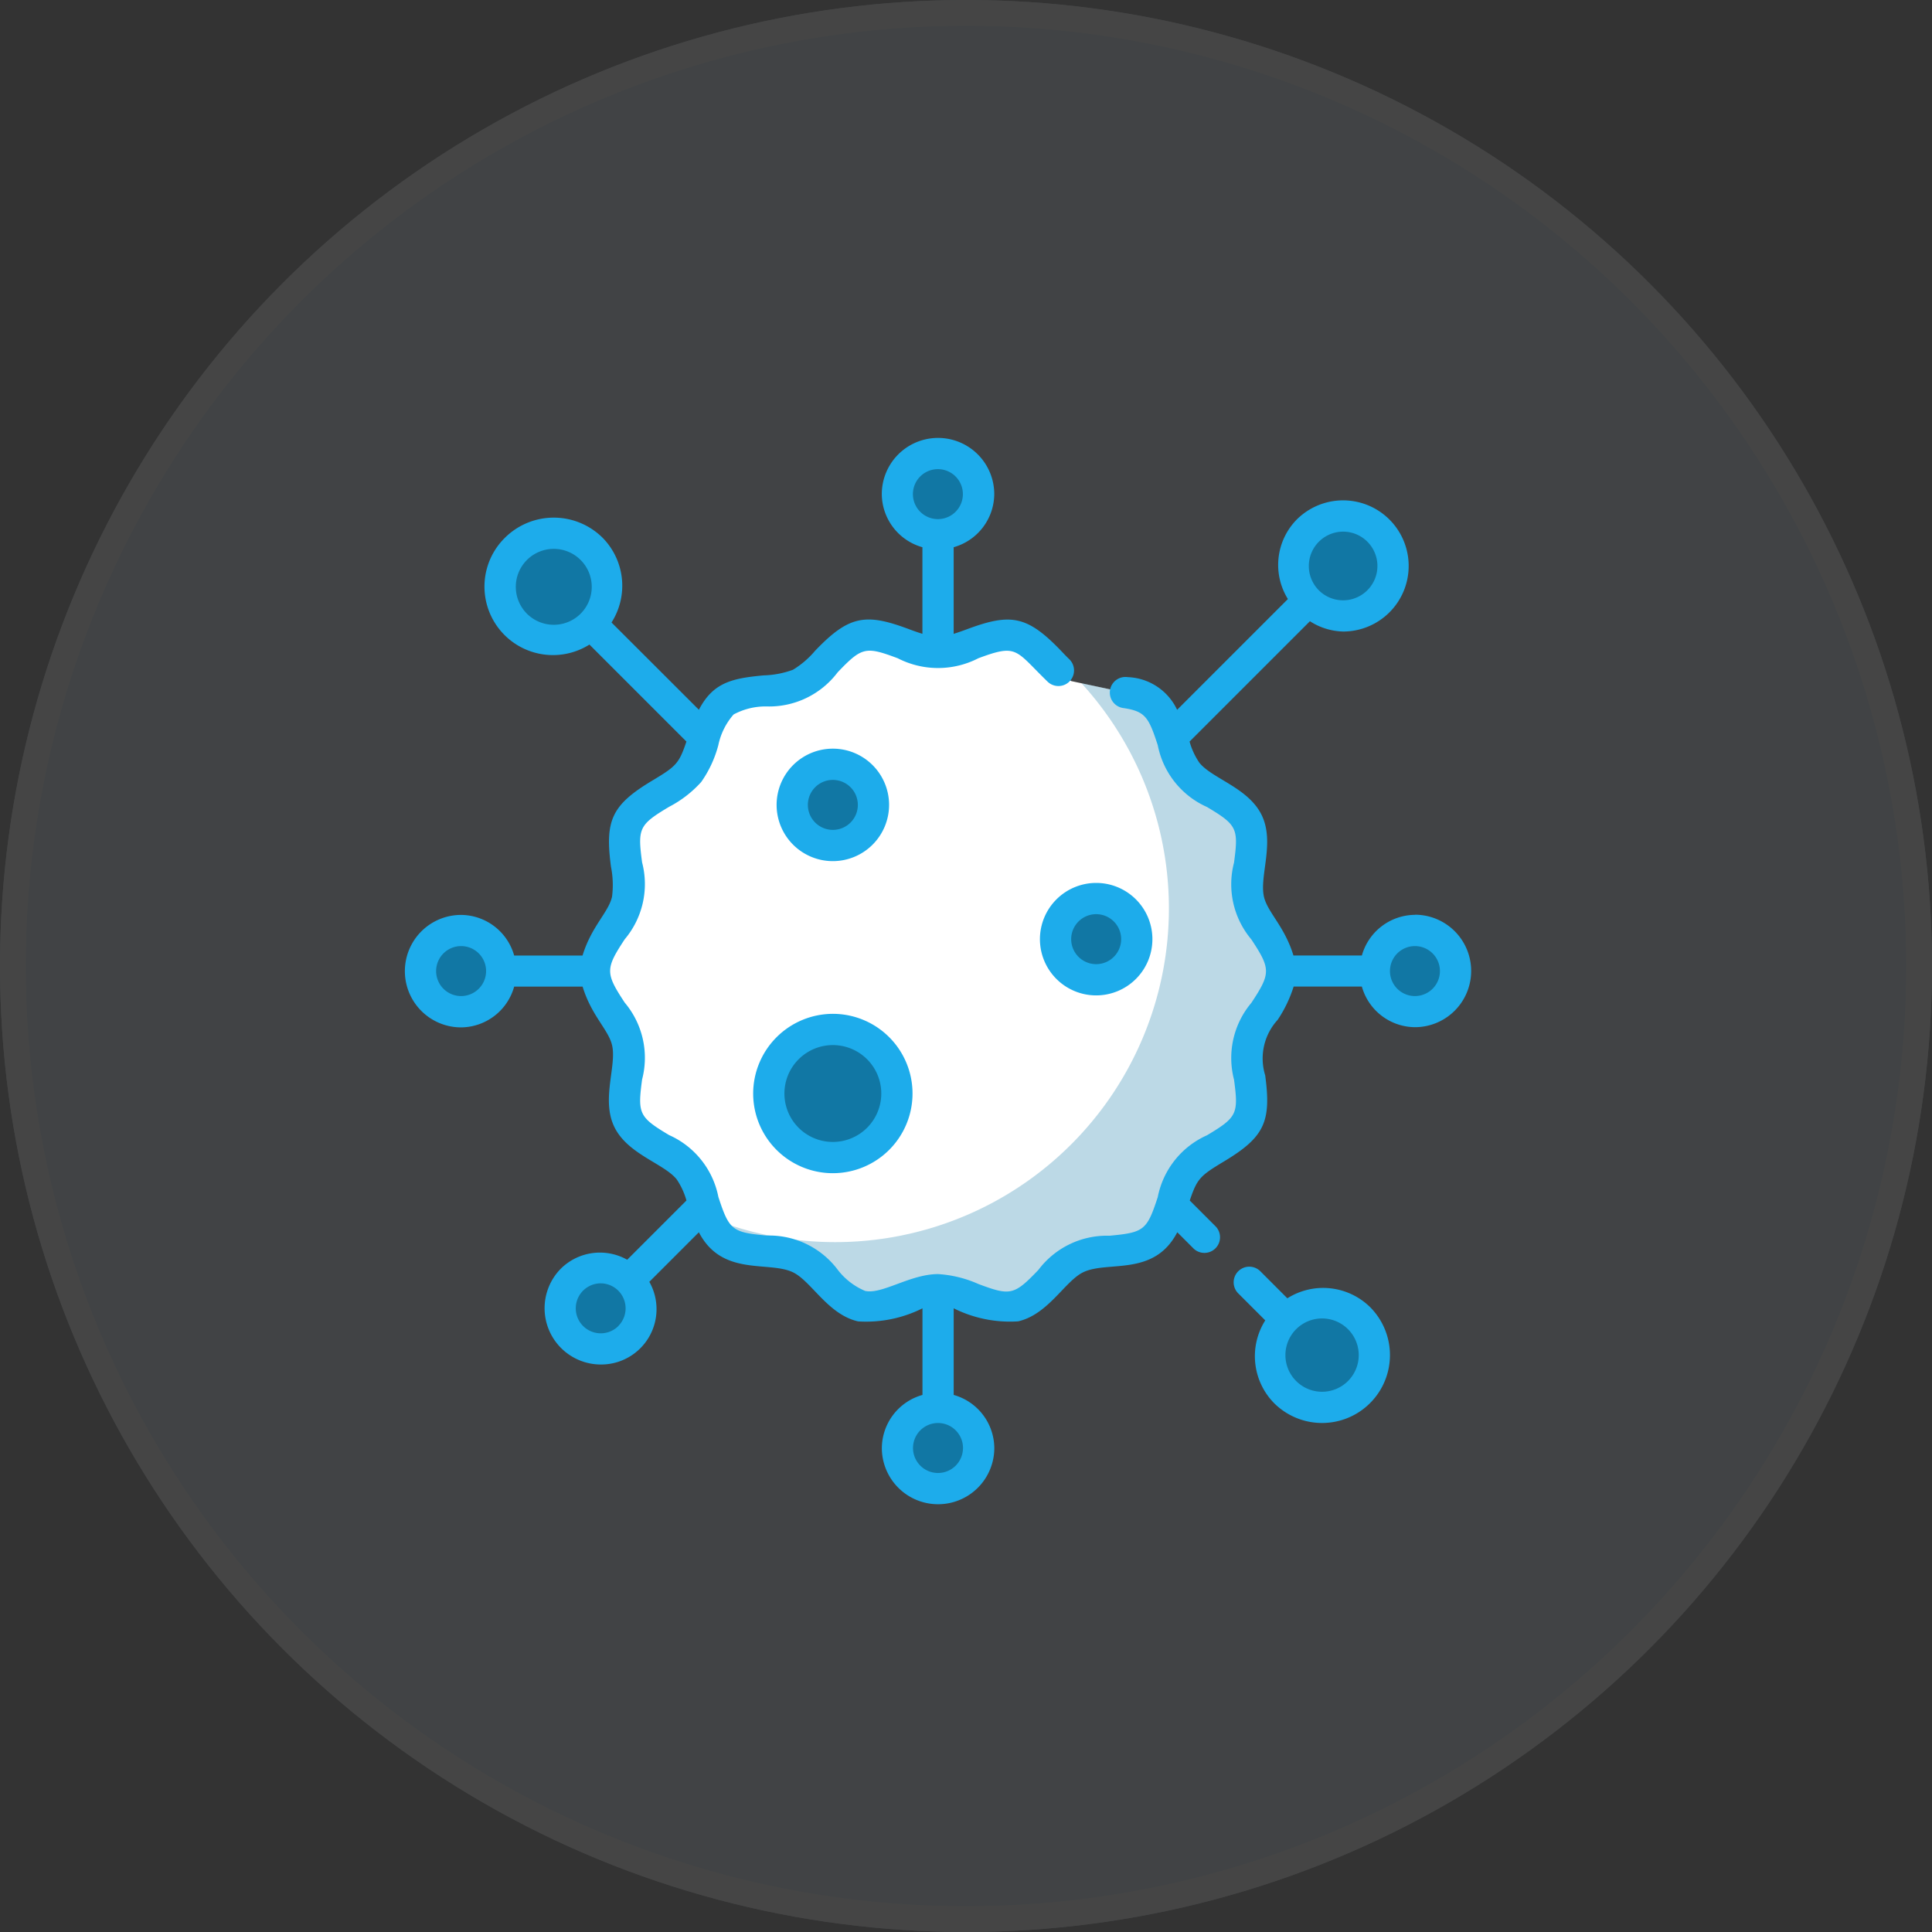
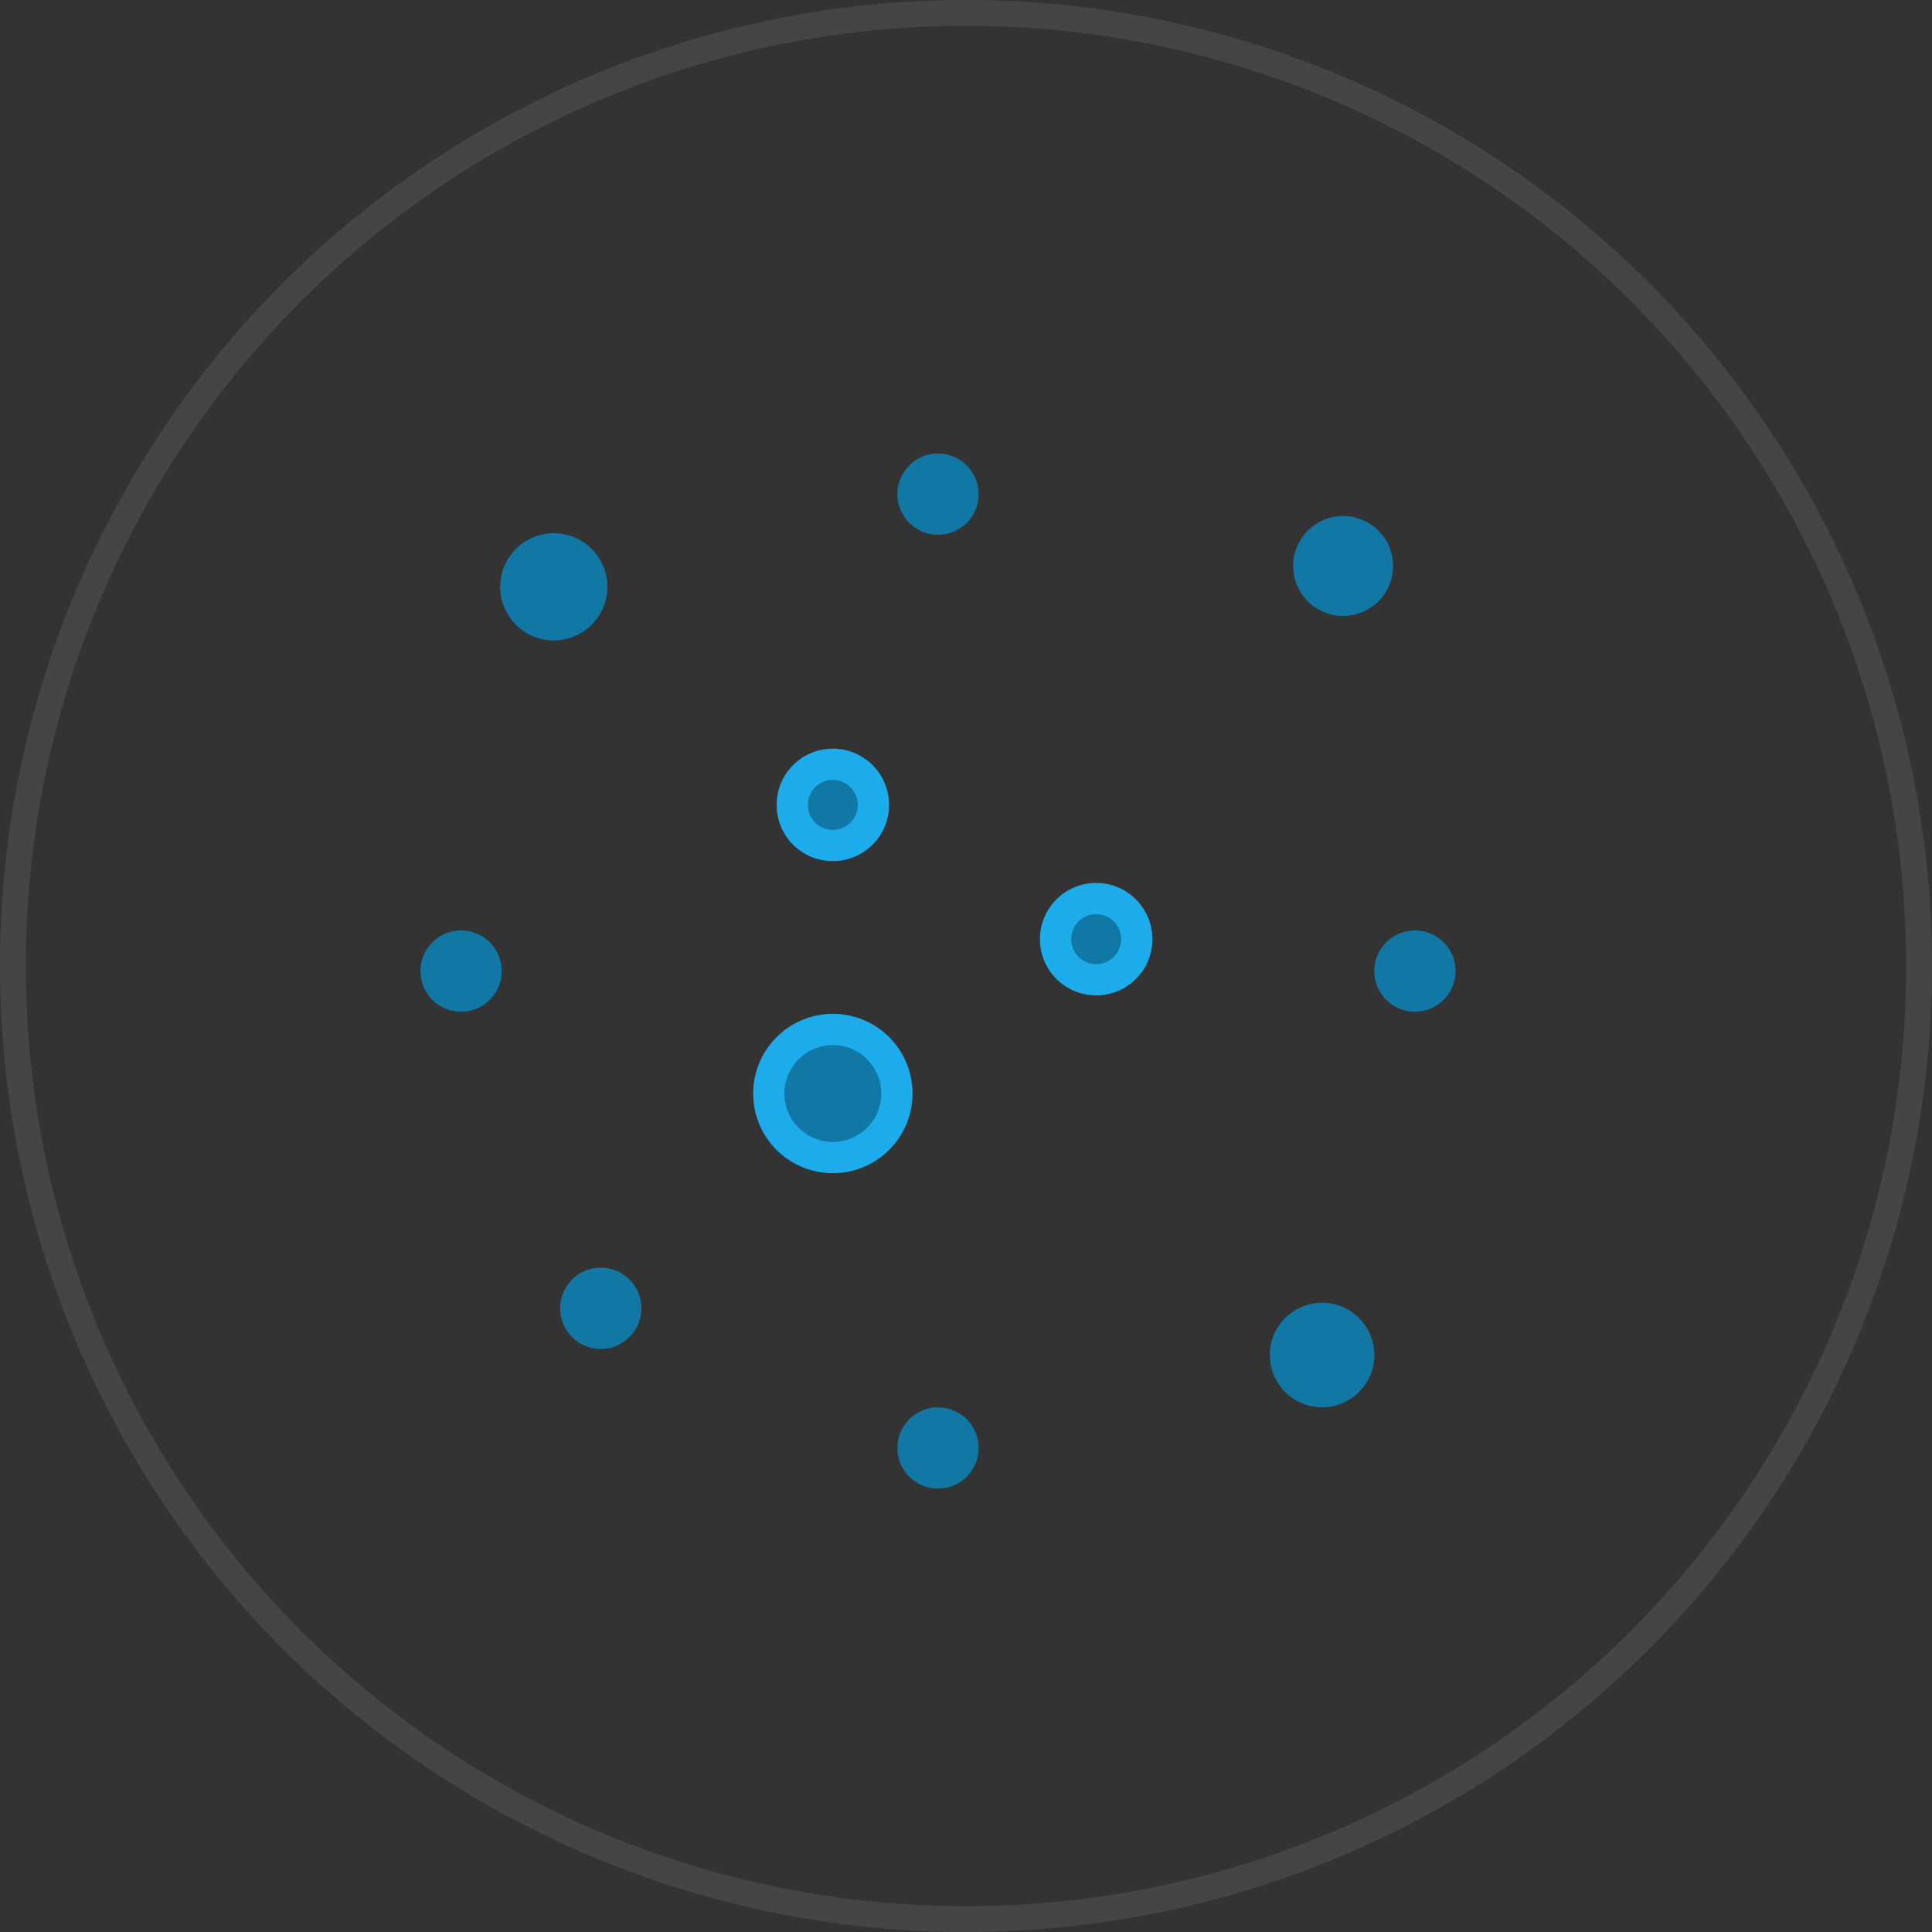
<svg xmlns="http://www.w3.org/2000/svg" width="75" height="75">
  <rect width="100%" height="100%" fill="#333333" stroke="none" />
  <g fill="#bdd9e6" stroke="#eee" opacity=".1">
-     <circle cx="37.5" cy="37.5" r="37.5" stroke="none" />
    <circle cx="37.5" cy="37.5" r="37" fill="none" />
  </g>
-   <path d="M43.69 26.888a2.122 2.122 0 0 1 1.041.38c.752.6.754 1.966 1.354 2.718s1.929 1.051 2.35 1.923-.175 2.086.041 3.036c.209.92 1.278 1.77 1.278 2.754s-1.068 1.834-1.278 2.754c-.216.95.373 2.178-.041 3.036s-1.752 1.174-2.35 1.923-.6 2.117-1.354 2.717-2.078.3-2.95.718-1.449 1.644-2.4 1.86c-.92.209-1.985-.639-2.969-.639s-2.049.848-2.969.639c-.95-.216-1.542-1.447-2.4-1.86s-2.2-.12-2.95-.718-.753-1.965-1.354-2.717-1.929-1.052-2.35-1.923.175-2.085-.041-3.036c-.209-.92-1.277-1.77-1.277-2.754s1.068-1.833 1.277-2.754c.216-.95-.373-2.178.041-3.036s1.752-1.174 2.35-1.923.6-2.117 1.354-2.718 2.078-.3 2.95-.718 1.449-1.645 2.4-1.861c.92-.209 1.985.639 2.969.639s2.049-.848 2.969-.639c.877.2 1.449 1.263 2.206 1.751zm0 0" fill="#fff" />
-   <path d="M48.476 40.451c.209-.92 1.278-1.77 1.278-2.754s-1.069-1.834-1.278-2.754c-.216-.95.373-2.178-.041-3.036s-1.752-1.175-2.35-1.923-.6-2.117-1.354-2.718a2.116 2.116 0 0 0-1.041-.38l-1.709-.364a12.954 12.954 0 0 1-14.463 20.733 2.05 2.05 0 0 0 .578.87c.748.6 2.079.3 2.95.717s1.449 1.645 2.4 1.861c.92.209 1.985-.639 2.969-.639s2.048.848 2.969.639c.95-.216 1.542-1.447 2.4-1.861s2.2-.12 2.95-.717.754-1.966 1.354-2.718 1.929-1.051 2.35-1.923-.175-2.086.041-3.036zm0 0" fill="#1177a4" opacity=".28" />
  <path d="M33.907 31.246a1.577 1.577 0 1 1-1.577-1.577 1.576 1.576 0 0 1 1.577 1.577zm4.083-12.063a1.577 1.577 0 1 1-1.576-1.577 1.577 1.577 0 0 1 1.576 1.577zm6.139 17.275a1.577 1.577 0 1 1-1.576-1.577 1.576 1.576 0 0 1 1.576 1.577zm-9.311 5.991a2.487 2.487 0 1 1-2.487-2.486 2.487 2.487 0 0 1 2.487 2.486zM53.51 20.6a1.939 1.939 0 1 0 0 2.743 1.939 1.939 0 0 0 0-2.743zm2.994 17.097a1.577 1.577 0 1 1-1.577-1.577 1.577 1.577 0 0 1 1.577 1.577zm-3.747 13.47a2.029 2.029 0 1 0 0 2.869 2.029 2.029 0 0 0 0-2.869zM37.99 56.21a1.577 1.577 0 1 1-1.577-1.577 1.577 1.577 0 0 1 1.577 1.577zm-13.553-6.537a1.577 1.577 0 1 0 0 2.23 1.576 1.576 0 0 0 0-2.23zm-4.961-11.976A1.577 1.577 0 1 1 17.9 36.12a1.577 1.577 0 0 1 1.576 1.577zm3.493-16.388a2.081 2.081 0 1 0 0 2.943 2.081 2.081 0 0 0 0-2.943zm0 0" fill="#1177a4" />
  <path d="M34.514 31.246a2.183 2.183 0 1 0-2.183 2.183 2.185 2.185 0 0 0 2.183-2.183zm-3.153 0a.97.97 0 1 1 .97.97.971.971 0 0 1-.97-.97zm9.009 5.212a2.183 2.183 0 1 0 2.183-2.183 2.185 2.185 0 0 0-2.183 2.183zm2.183-.97a.97.97 0 1 1-.97.97.971.971 0 0 1 .97-.97zM29.238 42.45a3.093 3.093 0 1 0 3.093-3.093 3.1 3.1 0 0 0-3.093 3.093zm3.093-1.88a1.88 1.88 0 1 1-1.88 1.88 1.882 1.882 0 0 1 1.88-1.88zm0 0" fill="#1daceb" />
-   <path d="M54.928 35.514a2.158 2.158 0 0 0-2.06 1.577h-2.657c-.343-1.132-1.006-1.673-1.145-2.282-.182-.8.428-2.1-.086-3.164s-1.928-1.419-2.422-2.038a2.8 2.8 0 0 1-.379-.819l4.672-4.672a2.492 2.492 0 0 0 1.287.4 2.546 2.546 0 1 0-1.8-4.346 2.513 2.513 0 0 0-.342 3.085l-4.3 4.3a2.209 2.209 0 0 0-1.92-1.269.606.606 0 1 0-.173 1.2c.861.124.989.363 1.341 1.442a3.326 3.326 0 0 0 1.912 2.4c1.173.7 1.225.834 1.049 2.158a3.323 3.323 0 0 0 .673 2.983c.756 1.147.756 1.315 0 2.461a3.325 3.325 0 0 0-.673 2.983c.177 1.326.122 1.457-1.049 2.158a3.326 3.326 0 0 0-1.912 2.4c-.421 1.29-.535 1.375-1.875 1.5a3.327 3.327 0 0 0-2.758 1.326c-.947.99-1.09 1.011-2.332.547a4.51 4.51 0 0 0-1.562-.384c-1.083 0-2.177.8-2.834.653a2.614 2.614 0 0 1-1.063-.822 3.328 3.328 0 0 0-2.758-1.327c-1.34-.124-1.454-.21-1.875-1.5a3.327 3.327 0 0 0-1.912-2.4c-1.173-.7-1.225-.833-1.049-2.158a3.324 3.324 0 0 0-.673-2.983c-.756-1.146-.756-1.315 0-2.462a3.323 3.323 0 0 0 .673-2.983c-.176-1.324-.124-1.457 1.049-2.158a4.411 4.411 0 0 0 1.245-.962 4.437 4.437 0 0 0 .666-1.434 2.615 2.615 0 0 1 .592-1.188 2.611 2.611 0 0 1 1.283-.312 3.328 3.328 0 0 0 2.756-1.324c.945-.988 1.086-1.012 2.332-.547a3.42 3.42 0 0 0 3.131 0c1.529-.57 1.422-.318 2.686.908a.606.606 0 0 0 .844-.87c-.106-.1-.211-.213-.322-.329-1.316-1.372-1.96-1.462-3.632-.842a10.8 10.8 0 0 1-.535.186v-3.363a2.158 2.158 0 0 0 1.576-2.06 2.183 2.183 0 0 0-4.366 0 2.158 2.158 0 0 0 1.577 2.06v3.362a9.859 9.859 0 0 1-.535-.186c-1.672-.624-2.317-.53-3.632.845a3.517 3.517 0 0 1-.858.736 3.572 3.572 0 0 1-1.137.218c-1.22.113-1.963.271-2.515 1.335l-3.392-3.388a2.652 2.652 0 0 0-.342-3.285 2.69 2.69 0 0 0-3.8 0 2.659 2.659 0 0 0 3.285 4.142l3.765 3.765c-.286.847-.394.957-1.3 1.5-1.607.96-1.869 1.554-1.629 3.359a3.6 3.6 0 0 1 .041 1.166c-.138.609-.8 1.149-1.145 2.282H19.96a2.158 2.158 0 0 0-2.06-1.577 2.183 2.183 0 0 0 0 4.366 2.158 2.158 0 0 0 2.06-1.583h2.657c.343 1.132 1.006 1.672 1.145 2.282.182.8-.428 2.1.086 3.164s1.928 1.419 2.422 2.038a2.811 2.811 0 0 1 .378.819l-2.3 2.3a2.158 2.158 0 0 0-2.572.342 2.185 2.185 0 0 0 1.546 3.725 2.15 2.15 0 0 0 1.885-3.21l1.923-1.923c.9 1.732 2.705 1.1 3.652 1.553.715.345 1.355 1.639 2.528 1.906a4.88 4.88 0 0 0 2.5-.507v3.362a2.158 2.158 0 0 0-1.577 2.06 2.183 2.183 0 0 0 4.366 0 2.158 2.158 0 0 0-1.577-2.06v-3.363a4.878 4.878 0 0 0 2.5.507c1.17-.266 1.818-1.563 2.528-1.906.958-.462 2.747.189 3.652-1.553l.637.637a.607.607 0 0 0 .858-.858l-1.011-1.011c.287-.848.4-.957 1.3-1.5 1.607-.96 1.869-1.554 1.629-3.359a2.221 2.221 0 0 1 .484-2.155 5.013 5.013 0 0 0 .62-1.292h2.648a2.158 2.158 0 0 0 2.06 1.577 2.183 2.183 0 1 0 0-4.366zm-2.789-14.876a1.333 1.333 0 1 1-.943 2.276 1.335 1.335 0 0 1 .943-2.276zm-16.7-1.456a.97.97 0 1 1 .97.97.971.971 0 0 1-.97-.97zm-14.984 4.641a1.474 1.474 0 1 1 2.085 0 1.476 1.476 0 0 1-2.085 0zM17.9 38.667a.97.97 0 1 1 .97-.97.971.971 0 0 1-.97.97zm6.108 12.807a.97.97 0 1 1-.691-1.655.971.971 0 0 1 .686 1.656zm13.375 4.737a.97.97 0 1 1-.97-.97.971.971 0 0 1 .971.97zm17.545-17.544a.97.97 0 1 1 .97-.97.971.971 0 0 1-.97.97zM49.975 50.4l-1.035-1.036a.607.607 0 1 0-.858.858l1.035 1.035a2.6 2.6 0 0 0 .342 3.211 2.635 2.635 0 0 0 3.727-3.727 2.6 2.6 0 0 0-3.211-.341zm2.354 3.211a1.423 1.423 0 1 1 0-2.012 1.422 1.422 0 0 1 0 2.012zm0 0" fill="#1daceb" />
</svg>